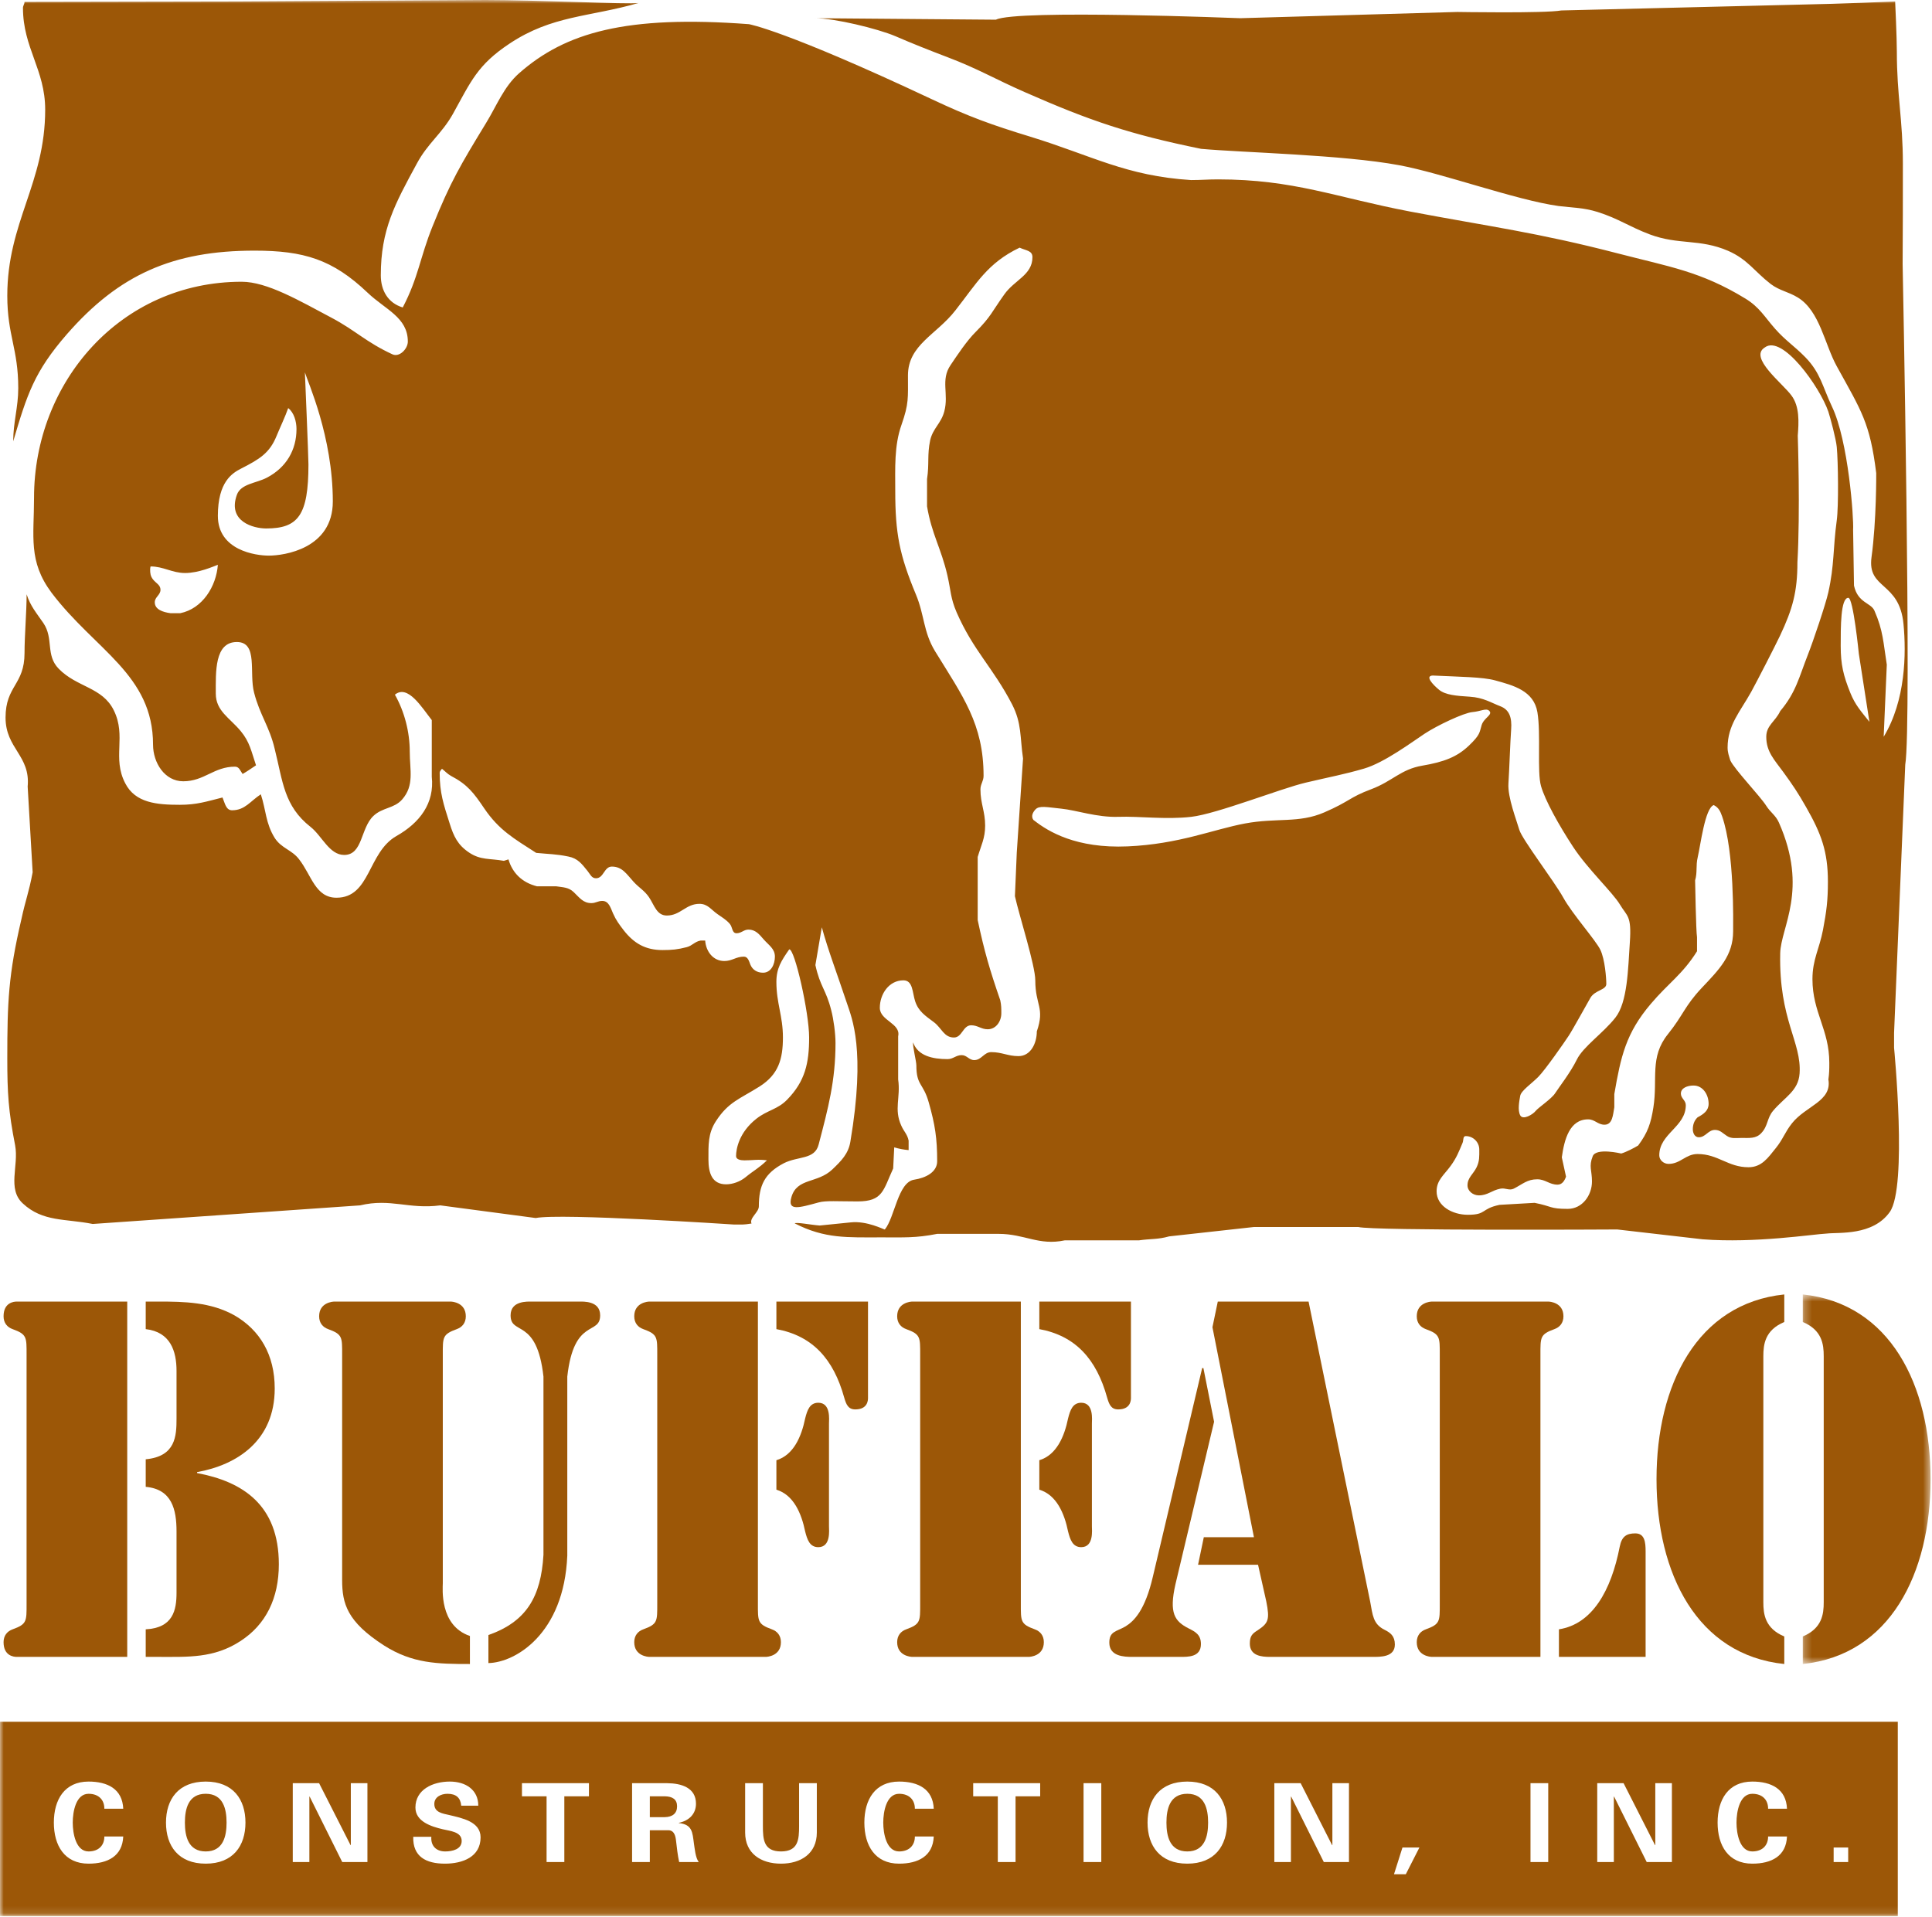
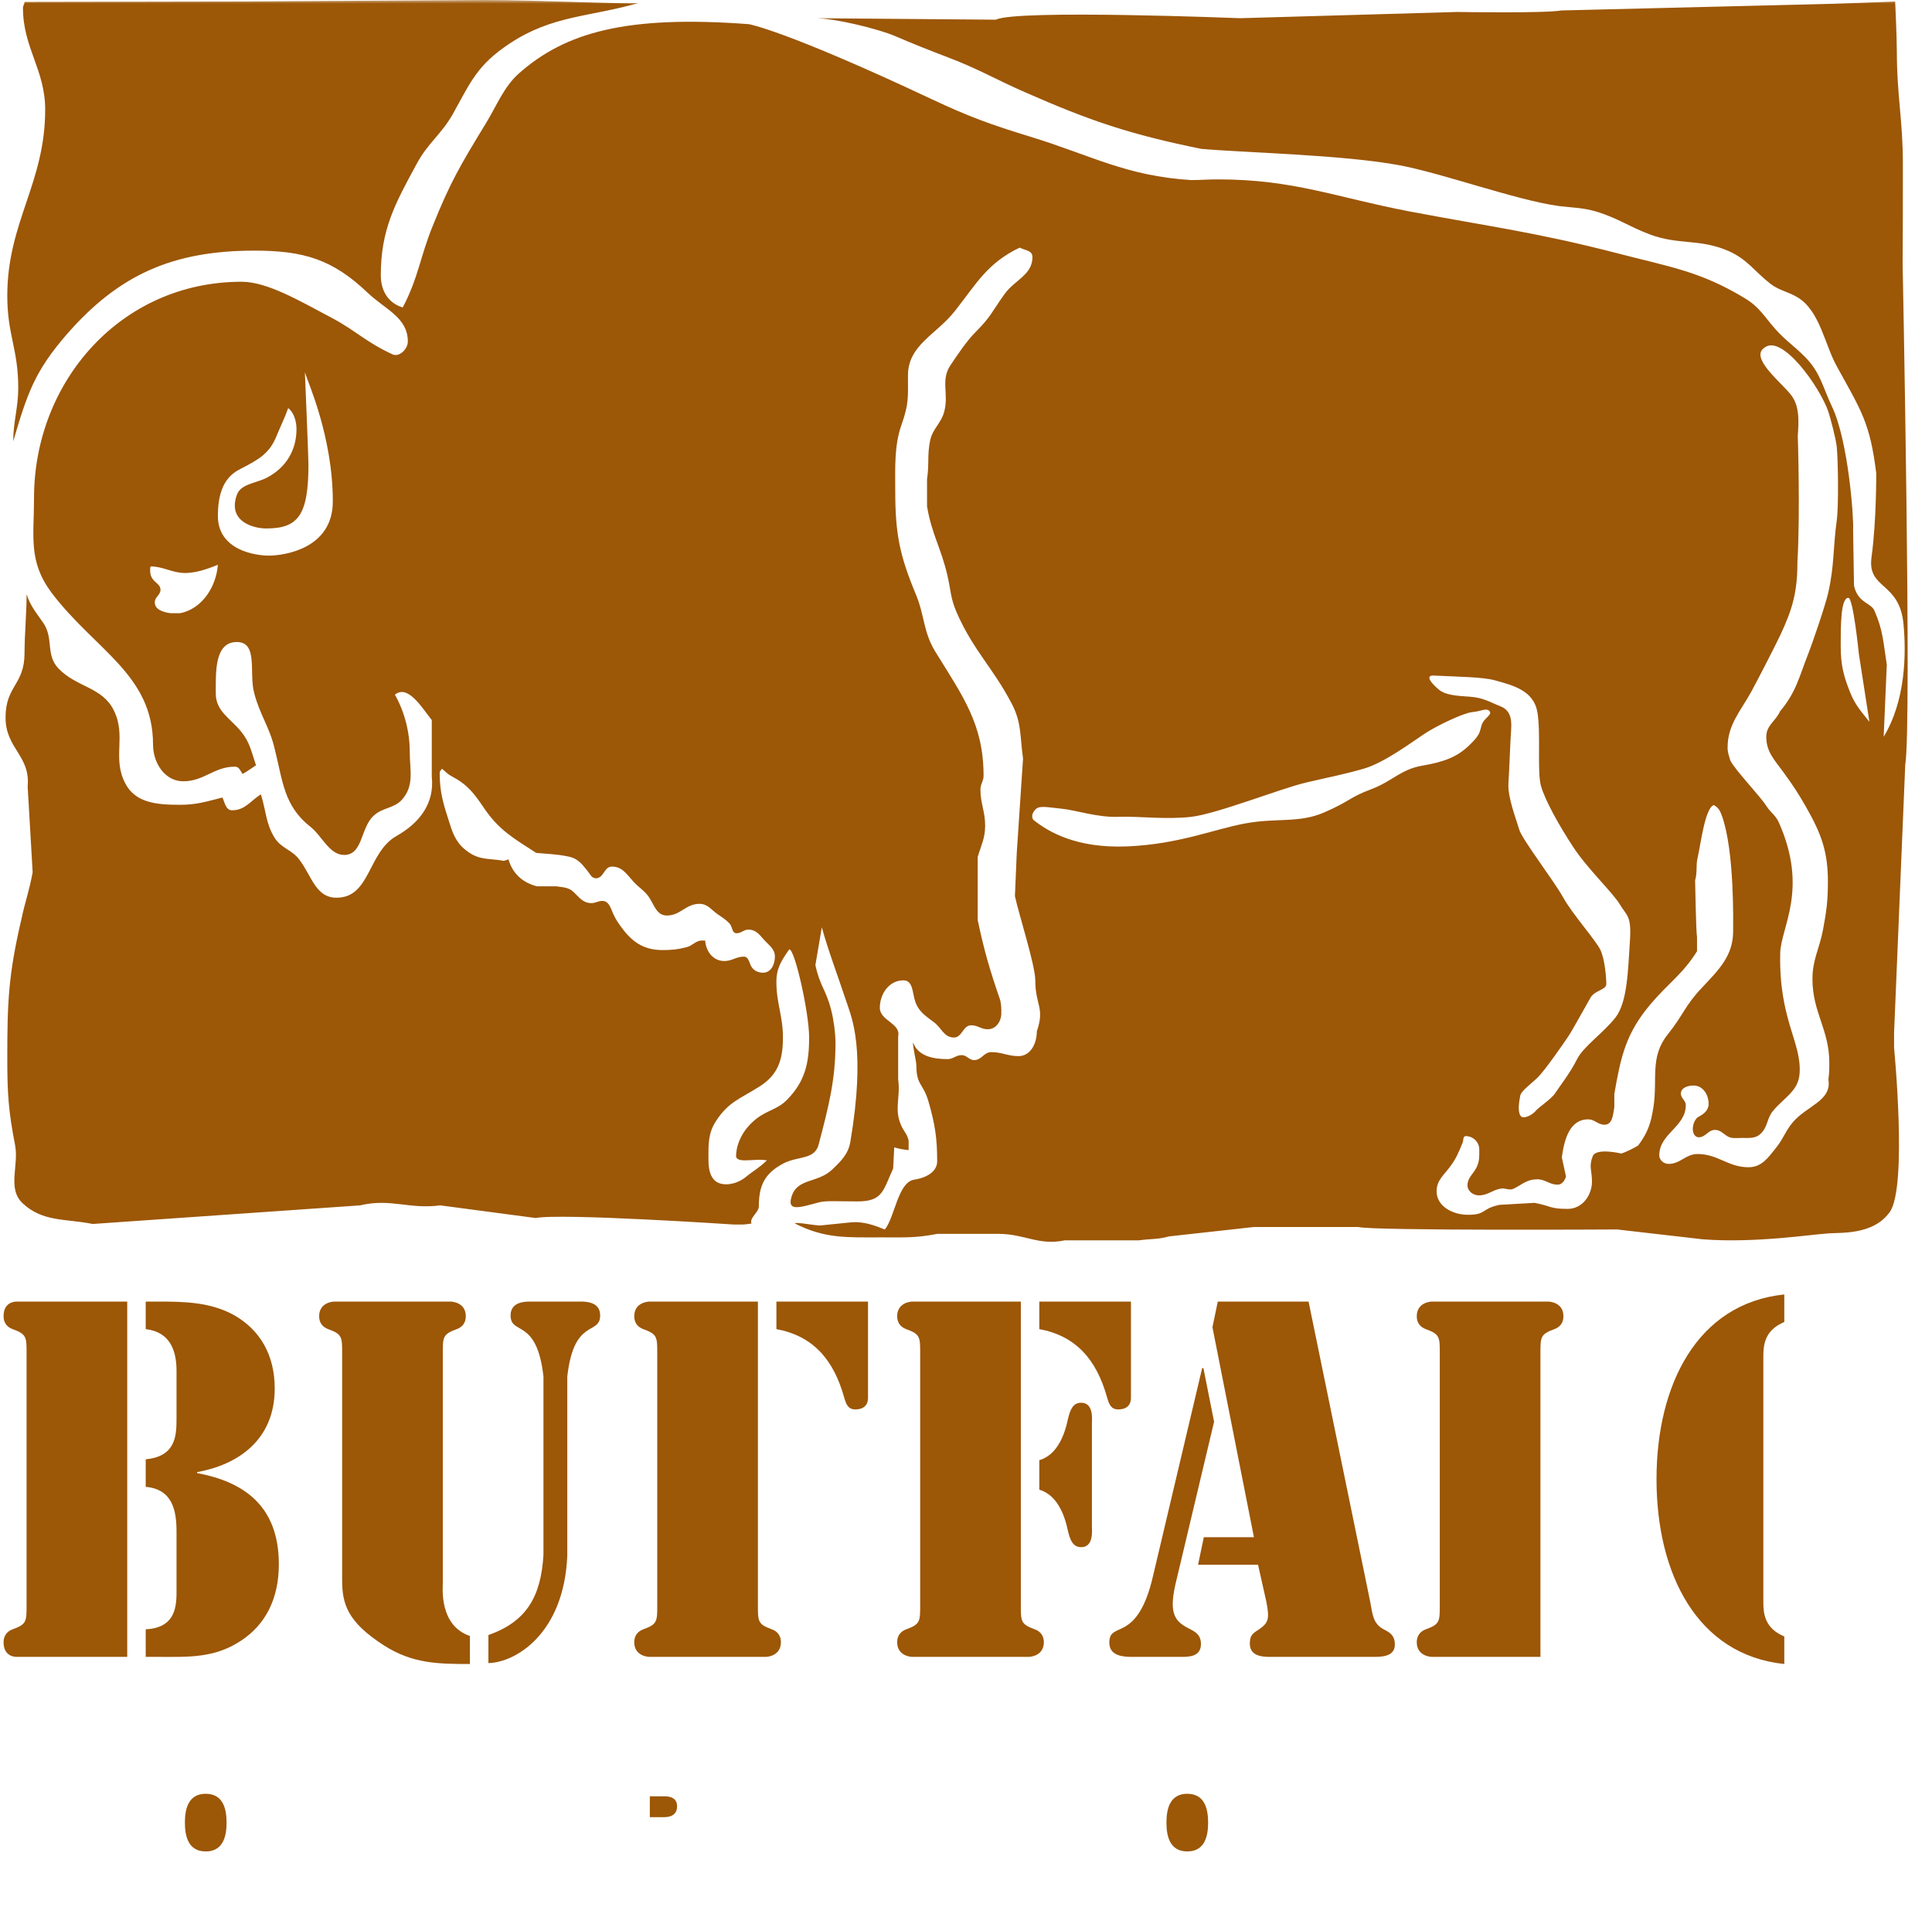
<svg xmlns="http://www.w3.org/2000/svg" xmlns:xlink="http://www.w3.org/1999/xlink" width="261px" height="259px" viewBox="0 0 261 259" version="1.1">
  <title>Page 1</title>
  <desc>Created with Sketch.</desc>
  <defs>
-     <polygon id="path-1" points="17.511 50.473 17.511 0.54 0.25 0.54 0.25 50.473 17.511 50.473" />
    <polygon id="path-3" points="0 258.888 260.804 258.888 260.804 0 0 0" />
  </defs>
  <g id="Page-1" stroke="none" stroke-width="1" fill="none" fill-rule="evenodd">
    <g id="D---Case-Study---McBOOM" transform="translate(-943, -2512)">
      <g id="Page-1" transform="translate(943, 2512)">
        <path d="M19.686,179.585 C23.016,179.971 23.848,182.538 23.848,185.233 L23.848,191.651 C23.848,194.028 23.738,196.787 19.686,197.173 L19.686,200.895 C23.239,201.215 23.848,203.975 23.848,206.927 L23.848,215.207 C23.848,217.519 23.404,219.956 19.686,220.147 L19.686,223.871 L21.463,223.871 C25.402,223.871 28.9,224.064 32.452,221.753 C35.947,219.508 37.669,215.913 37.669,211.357 C37.669,203.334 32.785,200.189 26.624,199.033 L26.624,198.905 C32.007,197.942 37.113,194.668 37.113,187.608 C37.113,183.052 35.115,179.715 31.674,177.725 C28.455,175.927 24.903,175.863 21.407,175.863 L19.686,175.863 L19.686,179.585 Z" id="Fill-1" fill="#9C5707" />
        <path d="M17.188,175.864 L2.258,175.864 C1.869,175.864 0.482,175.992 0.482,177.854 C0.482,178.752 0.981,179.329 1.704,179.586 C3.645,180.292 3.59,180.677 3.59,183.052 L3.59,216.683 C3.59,219.059 3.645,219.443 1.704,220.147 C0.981,220.406 0.482,220.984 0.482,221.883 C0.482,223.743 1.869,223.871 2.258,223.871 L17.188,223.871 L17.188,175.864 Z" id="Fill-3" fill="#9C5707" />
        <path d="M73.418,210.073 C73.085,215.785 71.087,219.122 65.98,220.919 L65.98,224.707 C69.588,224.642 76.193,220.79 76.637,210.2 L76.637,186.003 C77.524,177.981 81.077,180.485 81.077,177.724 C81.077,175.735 78.802,175.864 78.192,175.864 L71.864,175.864 C71.253,175.864 68.978,175.735 68.978,177.724 C68.978,180.485 72.531,177.981 73.418,186.003 L73.418,210.073 Z" id="Fill-5" fill="#9C5707" />
        <path d="M88.79,216.682 C88.79,219.059 88.847,219.443 86.903,220.148 C86.182,220.406 85.682,220.983 85.682,221.883 C85.682,223.743 87.513,223.871 87.737,223.871 L103.443,223.871 C103.665,223.871 105.496,223.743 105.496,221.883 C105.496,220.983 104.997,220.406 104.276,220.148 C102.333,219.443 102.388,219.059 102.388,216.682 L102.388,175.863 L87.737,175.863 C87.513,175.863 85.682,175.992 85.682,177.853 C85.682,178.752 86.182,179.329 86.903,179.585 C88.847,180.291 88.79,180.677 88.79,183.053 L88.79,216.682 Z" id="Fill-7" fill="#9C5707" />
        <path d="M124.309,216.682 C124.309,219.059 124.365,219.443 122.422,220.148 C121.701,220.406 121.201,220.983 121.201,221.883 C121.201,223.743 123.032,223.871 123.256,223.871 L138.961,223.871 C139.184,223.871 141.016,223.743 141.016,221.883 C141.016,220.983 140.516,220.406 139.794,220.148 C137.851,219.443 137.908,219.059 137.908,216.682 L137.908,175.863 L123.256,175.863 C123.032,175.863 121.201,175.992 121.201,177.853 C121.201,178.752 121.701,179.329 122.422,179.585 C124.365,180.291 124.309,180.677 124.309,183.053 L124.309,216.682 Z" id="Fill-9" fill="#9C5707" />
        <path d="M162.571,184.849 L162.405,184.849 L155.746,213.026 C154.691,217.581 153.192,219.059 152.026,219.764 C150.805,220.47 149.861,220.406 149.861,221.946 C149.861,223.807 151.86,223.871 152.97,223.871 L159.353,223.871 C160.463,223.871 162.237,223.936 162.237,222.139 C162.237,220.855 161.461,220.47 160.574,220.021 C158.686,219.059 157.909,217.966 158.797,214.052 L164.014,192.102 L162.571,184.849 Z" id="Fill-11" fill="#9C5707" />
        <path d="M208.102,183.052 C208.102,180.677 208.047,180.292 209.989,179.586 C210.711,179.329 211.21,178.752 211.21,177.854 C211.21,175.992 209.379,175.864 209.156,175.864 L193.45,175.864 C193.228,175.864 191.395,175.992 191.395,177.854 C191.395,178.752 191.895,179.329 192.617,179.586 C194.561,180.292 194.504,180.677 194.504,183.052 L194.504,216.682 C194.504,219.059 194.561,219.443 192.617,220.148 C191.895,220.406 191.395,220.984 191.395,221.883 C191.395,223.743 193.228,223.871 193.45,223.871 L208.102,223.871 L208.102,183.052 Z" id="Fill-13" fill="#9C5707" />
        <path d="M241.045,174.9 C229.279,176.12 223.784,187.096 223.784,199.868 C223.784,212.64 229.279,223.615 241.045,224.833 L241.045,221.112 C238.437,220.021 238.215,218.096 238.215,216.491 L238.215,183.244 C238.215,181.639 238.437,179.715 241.045,178.623 L241.045,174.9 Z" id="Fill-15" fill="#9C5707" />
        <path d="M140.405,179.585 C145.289,180.485 148.12,183.629 149.563,188.829 C149.841,189.792 150.118,190.433 151.062,190.433 C152.726,190.433 152.782,189.213 152.782,188.892 L152.782,175.863 L140.405,175.863 L140.405,179.585 Z" id="Fill-17" fill="#9C5707" />
        <path d="M104.886,179.585 C109.771,180.485 112.601,183.629 114.044,188.829 C114.321,189.792 114.599,190.433 115.543,190.433 C117.207,190.433 117.262,189.213 117.262,188.892 L117.262,175.863 L104.886,175.863 L104.886,179.585 Z" id="Fill-19" fill="#9C5707" />
        <path d="M63.483,221.047 C59.32,219.637 59.819,214.566 59.819,213.923 L59.819,183.052 C59.819,180.677 59.766,180.292 61.707,179.586 C62.429,179.329 62.928,178.752 62.928,177.854 C62.928,175.992 61.097,175.864 60.874,175.864 L45.168,175.864 C44.945,175.864 43.113,175.992 43.113,177.854 C43.113,178.752 43.614,179.329 44.334,179.586 C46.277,180.292 46.221,180.677 46.221,183.052 L46.221,213.475 C46.221,216.682 46.888,219.121 51.883,222.331 C55.714,224.77 59.099,224.833 63.483,224.833 L63.483,221.047 Z" id="Fill-21" fill="#9C5707" />
-         <path d="M104.886,201.279 C107.217,201.985 108.272,204.488 108.772,206.927 C109.048,208.018 109.383,209.046 110.547,209.046 C112.268,209.046 111.99,206.734 111.99,206.222 L111.99,192.357 C111.99,191.845 112.268,189.533 110.547,189.533 C109.383,189.533 109.048,190.561 108.772,191.651 C108.272,194.091 107.217,196.593 104.886,197.299 L104.886,201.279 Z" id="Fill-23" fill="#9C5707" />
        <path d="M140.405,201.279 C142.736,201.985 143.791,204.488 144.29,206.927 C144.568,208.018 144.902,209.046 146.066,209.046 C147.786,209.046 147.509,206.734 147.509,206.222 L147.509,192.357 C147.509,191.845 147.786,189.533 146.066,189.533 C144.902,189.533 144.568,190.561 144.29,191.651 C143.791,194.091 142.736,196.593 140.405,197.299 L140.405,201.279 Z" id="Fill-25" fill="#9C5707" />
        <path d="M171.063,216.363 C171.563,218.865 171.341,219.315 169.898,220.278 C169.176,220.728 168.843,221.047 168.843,222.075 C168.843,223.743 170.454,223.871 171.563,223.871 L185.383,223.871 C186.437,223.871 188.436,223.936 188.436,222.204 C188.436,221.047 187.825,220.599 187.048,220.212 C185.494,219.443 185.438,218.222 185.106,216.427 L176.779,175.864 L164.515,175.864 L163.793,179.329 L169.397,207.697 L162.628,207.697 L161.85,211.421 L169.954,211.421 L171.063,216.363 Z" id="Fill-27" fill="#9C5707" />
-         <path d="M210.6,223.871 L222.311,223.871 L222.311,209.623 C222.311,208.405 222.2,207.184 220.923,207.184 C219.758,207.184 219.091,207.569 218.814,208.981 C217.65,214.951 215.096,219.443 210.6,220.147 L210.6,223.871 Z" id="Fill-29" fill="#9C5707" />
        <g id="Group-33" transform="translate(243.293, 174.36)">
          <mask id="mask-2" fill="white">
            <use xlink:href="#path-1" />
          </mask>
          <g id="Clip-32" />
-           <path d="M0.25,50.473 C12.017,49.254 17.511,38.278 17.511,25.507 C17.511,12.735 12.017,1.76 0.25,0.54 L0.25,4.262 C2.859,5.354 3.08,7.279 3.08,8.883 L3.08,42.131 C3.08,43.736 2.859,45.66 0.25,46.751 L0.25,50.473 Z" id="Fill-31" fill="#9C5707" mask="url(#mask-2)" />
        </g>
        <path d="M89.799,242.707 L87.788,242.707 L87.788,245.525 L89.799,245.525 C90.851,245.51 91.469,245.01 91.469,244.065 C91.469,243.12 90.851,242.724 89.799,242.707" id="Fill-34" fill="#9C5707" />
        <path d="M27.792,242.368 C25.425,242.368 24.978,244.434 24.978,246.262 C24.978,248.092 25.425,250.158 27.792,250.158 C30.16,250.158 30.608,248.092 30.608,246.262 C30.608,244.434 30.16,242.368 27.792,242.368" id="Fill-36" fill="#9C5707" />
        <path d="M160.393,242.368 C158.026,242.368 157.579,244.434 157.579,246.262 C157.579,248.092 158.026,250.158 160.393,250.158 C162.76,250.158 163.208,248.092 163.208,246.262 C163.208,244.434 162.76,242.368 160.393,242.368" id="Fill-38" fill="#9C5707" />
        <mask id="mask-4" fill="white">
          <use xlink:href="#path-3" />
        </mask>
        <g id="Clip-41" />
-         <path d="M247.713,251.588 L249.677,251.588 L249.677,249.625 L247.713,249.625 L247.713,251.588 Z M236.722,250.158 C238.162,250.158 238.873,249.257 238.858,248.136 L241.41,248.136 C241.302,250.806 239.291,251.809 236.722,251.809 C233.49,251.809 232.036,249.376 232.036,246.262 C232.036,243.15 233.49,240.718 236.722,240.718 C239.291,240.718 241.302,241.718 241.41,244.39 L238.858,244.39 C238.873,243.268 238.162,242.369 236.722,242.369 C235.022,242.369 234.589,244.773 234.589,246.262 C234.589,247.751 235.022,250.158 236.722,250.158 L236.722,250.158 Z M225.862,251.588 L222.459,251.588 L218.049,242.737 L218.019,242.767 L218.019,251.588 L215.776,251.588 L215.776,240.937 L219.335,240.937 L223.588,249.316 L223.619,249.286 L223.619,240.937 L225.862,240.937 L225.862,251.588 Z M206.759,251.588 L209.156,251.588 L209.156,240.937 L206.759,240.937 L206.759,251.588 Z M189.914,253.24 L188.319,253.24 L189.464,249.625 L191.754,249.625 L189.914,253.24 Z M182.238,251.588 L178.835,251.588 L174.426,242.737 L174.395,242.767 L174.395,251.588 L172.153,251.588 L172.153,240.937 L175.711,240.937 L179.963,249.316 L179.995,249.286 L179.995,240.937 L182.238,240.937 L182.238,251.588 Z M160.393,251.809 C156.697,251.809 155.026,249.404 155.026,246.262 C155.026,243.12 156.697,240.718 160.393,240.718 C164.09,240.718 165.761,243.12 165.761,246.262 C165.761,249.404 164.09,251.809 160.393,251.809 L160.393,251.809 Z M146.38,251.588 L148.777,251.588 L148.777,240.937 L146.38,240.937 L146.38,251.588 Z M140.521,242.708 L137.194,242.708 L137.194,251.588 L134.797,251.588 L134.797,242.708 L131.471,242.708 L131.471,240.937 L140.521,240.937 L140.521,242.708 Z M121.457,250.158 C122.894,250.158 123.606,249.257 123.591,248.136 L126.144,248.136 C126.034,250.806 124.024,251.809 121.457,251.809 C118.224,251.809 116.769,249.376 116.769,246.262 C116.769,243.15 118.224,240.718 121.457,240.718 C124.024,240.718 126.034,241.718 126.144,244.39 L123.591,244.39 C123.606,243.268 122.894,242.369 121.457,242.369 C119.755,242.369 119.322,244.773 119.322,246.262 C119.322,247.751 119.755,250.158 121.457,250.158 L121.457,250.158 Z M110.348,247.606 C110.348,250.437 108.213,251.809 105.506,251.809 C102.799,251.809 100.664,250.437 100.664,247.606 L100.664,240.937 L103.062,240.937 L103.062,246.721 C103.062,248.521 103.154,250.158 105.506,250.158 C107.856,250.158 107.951,248.521 107.951,246.721 L107.951,240.937 L110.348,240.937 L110.348,247.606 Z M91.748,251.588 C91.546,250.642 91.439,249.686 91.33,248.726 C91.268,248.136 91.113,247.325 90.324,247.295 L87.788,247.295 L87.788,251.588 L85.39,251.588 L85.39,240.937 L90.139,240.937 C92.057,240.953 94.022,241.543 94.022,243.71 C94.022,245.098 93.078,246.013 91.701,246.292 L91.701,246.322 C93.542,246.513 93.542,247.59 93.742,249.065 C93.851,249.743 93.944,250.997 94.393,251.588 L91.748,251.588 Z M79.563,242.708 L76.237,242.708 L76.237,251.588 L73.839,251.588 L73.839,242.708 L70.513,242.708 L70.513,240.937 L79.563,240.937 L79.563,242.708 Z M60.111,251.809 C57.559,251.809 55.749,250.865 55.827,248.18 L58.272,248.18 C58.177,249.36 58.889,250.158 60.142,250.158 C61.102,250.158 62.371,249.876 62.371,248.741 C62.371,247.486 60.776,247.399 59.819,247.162 C58.255,246.795 56.121,246.117 56.121,244.226 C56.121,241.794 58.472,240.718 60.762,240.718 C62.926,240.718 64.613,241.836 64.613,243.976 L62.309,243.976 C62.215,242.899 61.612,242.369 60.452,242.369 C59.57,242.369 58.673,242.811 58.673,243.74 C58.673,244.89 59.756,245.024 60.715,245.245 C62.416,245.658 64.923,246.117 64.923,248.254 C64.923,250.895 62.509,251.809 60.111,251.809 L60.111,251.809 Z M49.637,251.588 L46.233,251.588 L41.826,242.737 L41.794,242.767 L41.794,251.588 L39.551,251.588 L39.551,240.937 L43.108,240.937 L47.363,249.316 L47.394,249.286 L47.394,240.937 L49.637,240.937 L49.637,251.588 Z M27.792,251.809 C24.095,251.809 22.424,249.404 22.424,246.262 C22.424,243.12 24.095,240.718 27.792,240.718 C31.489,240.718 33.16,243.12 33.16,246.262 C33.16,249.404 31.489,251.809 27.792,251.809 L27.792,251.809 Z M11.962,250.158 C13.4,250.158 14.111,249.257 14.096,248.136 L16.649,248.136 C16.54,250.806 14.529,251.809 11.962,251.809 C8.729,251.809 7.275,249.376 7.275,246.262 C7.275,243.15 8.729,240.718 11.962,240.718 C14.529,240.718 16.54,241.718 16.649,244.39 L14.096,244.39 C14.111,243.268 13.4,242.369 11.962,242.369 C10.26,242.369 9.827,244.773 9.827,246.262 C9.827,247.751 10.26,250.158 11.962,250.158 L11.962,250.158 Z M0,258.888 L256.378,258.888 L256.378,232.641 L0,232.641 L0,258.888 Z" id="Fill-40" fill="#9C5707" mask="url(#mask-4)" />
        <path d="M249.96,93.601 C249.025,91.272 248.667,89.789 248.667,87.278 C248.667,84.791 248.642,80.774 249.697,80.774 C250.367,80.774 251.117,88.338 251.117,88.338 L252.543,97.527 C251.403,96.086 250.629,95.267 249.96,93.601 L249.96,93.601 Z M248.133,70.313 C247.611,74.114 247.825,76.331 246.993,80.041 C246.638,81.648 244.907,86.76 244.243,88.434 C243.032,91.512 242.629,93.547 240.494,96.081 C239.83,97.506 238.611,97.996 238.611,99.558 C238.611,101.57 239.701,102.657 240.888,104.285 C242.193,106.073 242.905,107.136 243.995,109.058 C246.037,112.634 246.938,115.054 246.938,119.126 C246.938,121.683 246.748,123.131 246.273,125.641 C245.776,128.243 244.85,129.646 244.85,132.293 C244.85,136.795 247.127,139.102 247.127,143.604 C247.127,144.486 247.122,144.976 247.003,145.859 C247.502,148.799 243.968,149.41 242.092,151.763 C241.12,152.985 240.883,153.912 239.911,155.111 C238.843,156.446 237.988,157.712 236.209,157.712 C233.434,157.712 232.105,155.926 229.329,155.926 C227.716,155.926 227.028,157.26 225.414,157.26 C224.75,157.26 224.157,156.74 224.157,156.106 C224.157,153.143 227.74,152.284 227.74,149.32 C227.74,148.663 227.075,148.414 227.075,147.759 C227.075,146.99 227.976,146.672 228.784,146.672 C230.064,146.672 230.823,147.917 230.823,149.138 C230.823,150.044 230.183,150.518 229.329,150.972 C228.879,151.402 228.688,151.967 228.688,152.578 C228.688,153.097 228.95,153.663 229.495,153.663 C230.42,153.663 230.753,152.669 231.677,152.669 C232.389,152.669 232.723,153.12 233.291,153.482 C233.909,153.889 234.5,153.753 235.26,153.753 C236.328,153.753 237.206,153.867 237.917,153.12 C238.866,152.147 238.677,151.107 239.53,150.089 C241.072,148.256 242.951,147.414 243.112,145.044 C243.403,140.776 240.305,137.822 240.494,128.804 C240.568,125.265 244.352,120.239 240.317,111.14 C239.877,110.143 239.179,109.783 238.611,108.878 C237.78,107.566 234.326,103.967 233.755,102.746 C233.567,102.113 233.386,101.682 233.386,101.002 C233.386,97.948 235.086,96.163 236.58,93.47 C237.363,92.045 239.759,87.384 240.47,85.891 C242.178,82.272 242.819,79.942 242.819,75.983 C243.213,69.117 242.866,58.866 242.866,58.866 C243.009,57.033 243.128,54.928 242.012,53.435 C240.779,51.76 236.224,48.308 238.406,46.951 C240.779,45.141 245.856,52.305 246.993,55.608 C247.28,56.468 248.038,59.363 248.133,60.381 C248.324,62.35 248.394,68.39 248.133,70.313 L248.133,70.313 Z M221.31,154.77 C220.764,155.11 219.658,155.676 219.017,155.858 C219.017,155.858 215.635,155.043 215.167,156.219 C214.609,157.614 215.065,158.133 215.065,159.627 C215.065,161.504 213.76,163.338 211.791,163.338 C209.324,163.338 209.737,162.997 207.316,162.523 L202.572,162.794 C200.01,163.338 200.861,164.136 198.298,164.136 C196.209,164.136 194.075,162.96 194.075,160.968 C194.075,159.453 195.072,158.774 195.972,157.531 C196.778,156.422 197.063,155.652 197.586,154.409 C197.728,154.07 197.609,153.504 198.013,153.504 C199.033,153.504 199.84,154.34 199.84,155.313 C199.84,156.265 199.886,156.852 199.484,157.711 C199.033,158.639 198.25,159.114 198.25,160.156 C198.25,160.924 198.985,161.513 199.792,161.513 C200.979,161.513 201.524,160.834 202.687,160.609 C203.376,160.471 203.873,160.902 204.489,160.609 C205.699,159.996 206.317,159.341 207.668,159.341 C208.784,159.341 209.306,160.065 210.42,160.065 C211.038,160.065 211.37,159.522 211.559,158.978 L210.99,156.377 C211.322,153.979 212.033,151.242 214.549,151.242 C215.45,151.242 215.854,151.966 216.755,151.966 C217.846,151.966 217.894,150.653 218.083,149.613 L218.083,147.825 C218.962,142.735 219.65,139.591 223.018,135.632 C225.39,132.826 227.288,131.672 229.257,128.527 L229.257,126.628 C229.116,125.926 228.998,118.958 228.998,118.958 C229.329,117.804 229.068,117.013 229.352,115.813 C229.732,114.207 230.325,109.184 231.513,108.777 C232.177,109.117 232.405,109.613 232.651,110.316 C234.326,115.112 234.135,124.62 234.135,125.818 C234.135,129.12 232.247,130.99 229.898,133.478 C227.574,135.945 227.416,137.126 225.329,139.727 C222.815,142.85 223.975,145.745 223.36,149.636 C223.027,151.763 222.615,153.006 221.31,154.77 L221.31,154.77 Z M185.211,106.647 C182.277,107.746 182.357,108.269 178.901,109.766 C175.444,111.264 172.489,110.465 168.194,111.264 C163.9,112.064 159.267,114.06 152.331,114.359 C145.393,114.66 141.623,112.363 139.714,110.865 C139.665,110.886 139.036,110.308 139.869,109.383 C140.397,108.798 141.414,109.067 143.404,109.267 C145.393,109.467 148.221,110.465 151.074,110.366 C153.926,110.265 157.486,110.765 160.943,110.366 C164.399,109.966 173.011,106.546 176.387,105.748 C179.764,104.95 181.519,104.65 184.268,103.851 C187.015,103.052 190.76,100.255 192.459,99.133 C194.161,98.011 197.75,96.315 198.9,96.216 C200.052,96.116 200.763,95.636 201.178,96.037 C201.73,96.573 200.477,96.966 200.162,97.965 C199.848,98.964 200.026,99.233 198.43,100.755 C196.834,102.276 195.078,102.952 192.146,103.451 C189.215,103.951 188.141,105.549 185.211,106.647 L185.211,106.647 Z M193.557,91.275 C197.227,91.449 200.305,91.473 201.942,91.921 C204.451,92.608 207.204,93.321 207.694,96.238 C208.182,99.154 207.627,104.288 208.182,106.218 C208.738,108.147 210.573,111.467 212.531,114.448 C214.489,117.427 217.857,120.578 218.837,122.21 C219.815,123.844 220.428,123.673 220.183,127.289 C219.936,130.906 219.882,135.402 218.224,137.503 C216.569,139.603 213.877,141.416 213.021,143.165 C212.164,144.915 210.573,146.953 210.084,147.716 C209.595,148.479 207.816,149.645 207.449,150.112 C207.082,150.578 205.736,151.395 205.369,150.695 C205.001,149.995 205.246,148.766 205.369,148.066 C205.492,147.366 206.893,146.431 207.816,145.499 C208.738,144.566 211.308,140.886 211.918,139.952 C212.531,139.019 214.244,135.869 214.855,134.819 C215.467,133.769 217.001,133.769 217.001,132.952 C217.001,132.135 216.813,129.623 216.2,128.34 C215.589,127.057 212.409,123.494 211.185,121.276 C209.961,119.06 205.613,113.397 205.246,112.113 C204.88,110.831 203.656,107.734 203.778,105.868 C203.9,104.001 204.023,100.205 204.145,98.572 C204.268,96.938 203.9,95.888 202.677,95.422 C201.454,94.955 200.409,94.254 198.574,94.137 C196.739,94.021 195.271,93.905 194.414,93.205 C193.557,92.504 192.458,91.317 193.557,91.275 L193.557,91.275 Z M106.335,148.584 C105.062,149.9 103.662,150 102.197,151.148 C99.827,153.003 99.437,155.264 99.437,156.209 C99.437,156.68 100.074,156.781 100.569,156.781 C101.772,156.781 102.408,156.613 103.611,156.781 C102.444,157.895 101.914,158.08 100.675,159.093 C100.003,159.632 99.012,160.02 98.093,160.02 C96.183,160.02 95.705,158.485 95.705,156.664 C95.705,154.707 95.634,153.172 96.695,151.519 C98.393,148.887 99.897,148.516 102.621,146.797 C105.168,145.177 105.768,143.103 105.768,140.169 C105.768,137.267 104.885,135.563 104.885,132.661 C104.885,130.841 105.558,129.795 106.618,128.277 C107.344,128.125 109.308,136.811 109.308,140.184 C109.308,143.625 108.776,146.088 106.335,148.584 L106.335,148.584 Z M94.642,127.084 C93.84,127.232 93.529,127.775 92.779,127.973 C91.537,128.293 90.785,128.368 89.492,128.368 C87.189,128.368 85.635,127.454 84.263,125.702 C83.642,124.887 83.227,124.344 82.813,123.407 C82.478,122.641 82.244,121.728 81.364,121.728 C80.769,121.728 80.484,122.024 79.888,122.024 C78.776,122.024 78.284,121.283 77.507,120.543 C76.809,119.877 76.111,119.902 75.128,119.753 L72.538,119.753 C70.572,119.26 69.234,117.991 68.689,116.116 L68.069,116.313 C66.179,115.967 64.937,116.238 63.384,115.201 C61.831,114.165 61.289,113.005 60.743,111.253 C59.916,108.661 59.398,107.13 59.398,104.441 C59.398,104.194 59.579,104.046 59.708,103.873 C60.174,104.243 60.408,104.54 60.925,104.836 C63.15,105.996 64.016,107.148 65.414,109.221 C67.407,112.159 69.407,113.288 72.435,115.237 C74.144,115.41 75.101,115.385 76.783,115.731 C78.051,115.977 78.594,116.718 79.371,117.68 C79.734,118.124 79.916,118.668 80.512,118.668 C81.572,118.668 81.598,117.089 82.659,117.089 C84.083,117.089 84.678,118.15 85.609,119.161 C86.361,119.976 87.059,120.321 87.68,121.234 C88.404,122.32 88.716,123.702 90.087,123.702 C91.925,123.702 92.65,122.122 94.487,122.122 C95.6,122.122 96.039,122.888 96.92,123.505 C97.567,123.974 98.059,124.221 98.577,124.813 C98.99,125.281 98.861,126.097 99.508,126.097 C100.156,126.097 100.467,125.603 101.113,125.603 C102.045,125.603 102.563,126.219 103.131,126.887 C103.856,127.726 104.684,128.17 104.684,129.256 C104.684,130.292 104.168,131.428 103.08,131.428 C102.279,131.428 101.656,131.032 101.372,130.341 C101.19,129.873 101.035,129.256 100.493,129.256 C99.43,129.256 98.912,129.849 97.851,129.849 C96.325,129.849 95.367,128.54 95.264,127.084 L94.642,127.084 Z M36.312,75.073 C34.538,75.073 29.432,74.365 29.432,69.7 C29.432,65.086 31.38,63.92 32.58,63.308 C35.085,62.03 36.421,61.213 37.357,58.917 C37.785,57.866 38.569,56.209 38.933,55.139 C39.733,55.751 40.054,56.981 40.054,57.967 C40.054,60.797 38.681,63.157 36.076,64.53 C34.605,65.308 32.537,65.348 31.997,66.864 C30.709,70.49 34.264,71.403 35.959,71.403 C40.266,71.403 41.669,69.644 41.669,62.753 C41.669,61.671 41.189,50.31 41.189,50.31 C41.553,51.56 44.961,58.973 44.961,67.756 C44.961,74.154 38.365,75.073 36.312,75.073 L36.312,75.073 Z M24.36,82.85 L23.02,82.85 C22.001,82.712 20.909,82.35 20.909,81.379 C20.909,80.657 21.681,80.408 21.681,79.685 C21.681,79.033 21.084,78.811 20.676,78.297 C20.327,77.853 20.282,77.465 20.282,76.91 C20.282,76.757 20.312,76.687 20.342,76.534 C22.088,76.534 23.258,77.423 25.005,77.423 C26.839,77.423 28.798,76.549 29.432,76.312 C29.213,79.228 27.357,82.24 24.36,82.85 L24.36,82.85 Z M257.385,103.32 C258.284,98.17 257.032,35.673 257.032,35.673 C257.065,30.837 257.065,27.418 257.065,22.118 C257.065,16.212 256.251,12.916 256.251,7.011 C256.251,5.042 256.022,0.203 256.022,0.203 C256.022,0.203 247.841,0.545 243.898,0.605 L210.926,1.413 C208.649,1.818 196.875,1.616 196.875,1.616 L167.54,2.46 C167.54,2.46 137.296,1.248 134.543,2.661 L110.103,2.46 C112.75,2.46 118.559,3.872 120.942,4.882 C123.269,5.892 125.631,6.823 128.015,7.732 C132.143,9.297 134.366,10.659 138.39,12.426 C147.334,16.363 152.627,18.142 162.261,20.111 C167.872,20.617 181.433,20.907 189.002,22.319 C194.773,23.379 204.766,27.027 210.536,27.834 C212.547,28.087 213.87,28.037 215.83,28.642 C218.688,29.551 220.064,30.611 222.869,31.67 C226.786,33.134 229.591,32.226 233.457,33.891 C236.104,35.052 237.003,36.667 239.225,38.384 C240.443,39.292 241.555,39.394 242.879,40.201 C245.843,42.018 246.491,46.507 248.133,49.485 C251.468,55.542 252.618,57.111 253.465,63.925 C253.465,63.925 253.512,70.286 252.83,75.282 C252.23,79.688 256.596,78.513 257.15,84.32 C257.533,88.338 257.436,94.653 254.472,99.55 L254.894,89.808 C254.419,86.829 254.413,85.231 253.223,82.509 C252.744,81.412 250.991,81.501 250.462,79.129 L250.342,71.585 C250.45,70.07 249.708,59.572 247.484,54.928 C246.214,52.252 245.949,50.385 243.885,48.265 C242.402,46.751 241.185,45.993 239.808,44.429 C238.381,42.813 237.692,41.501 235.786,40.34 C229.751,36.656 225.517,36.05 218.53,34.232 C207.626,31.405 201.432,30.649 190.475,28.579 C180.418,26.661 174.807,24.238 164.537,24.238 C163.109,24.238 162.339,24.33 160.91,24.33 C152.124,23.774 147.571,21.049 139.208,18.475 C133.913,16.859 130.911,15.775 125.816,13.376 C106.042,4.075 101.173,3.266 101.173,3.266 C84.58,2.02 76.376,4.391 70.13,9.894 C68.064,11.711 67.088,14.307 65.659,16.63 C62.218,22.283 60.867,24.532 58.431,30.589 C56.738,34.778 56.525,37.505 54.407,41.542 C52.396,40.937 51.444,39.221 51.444,37.202 C51.444,31.044 53.34,27.57 56.304,22.118 C57.786,19.341 59.65,18.122 61.184,15.396 C63.619,11.004 64.495,8.77 68.835,5.892 C74.606,2.055 79.59,2.322 86.26,0.404 C84.937,0.605 72.339,0 65.617,0 L32.052,0.203 L3.314,0.257 C3.314,0.56 3.103,0.762 3.103,1.064 C3.103,6.466 6.104,9.411 6.104,14.812 C6.104,24.756 0.985,30.016 0.985,39.96 C0.985,45.309 2.466,47.099 2.466,52.45 C2.466,55.024 1.784,57.057 1.784,59.631 C3.661,53.276 4.631,50.222 9.031,45.163 C16.082,37.082 23.383,33.865 34.381,33.865 C41.044,33.865 44.938,35.046 49.661,39.549 C52.056,41.832 55.095,42.881 55.095,46.151 C55.095,47.138 53.958,48.306 53.025,47.878 C49.49,46.254 48.008,44.639 44.809,42.943 C40.41,40.61 36.075,38.069 32.646,38.069 C16.276,38.069 4.598,51.641 4.598,67.25 C4.598,72.495 3.79,75.826 6.961,80.083 C12.849,87.857 20.676,91.127 20.676,100.628 C20.676,103.034 22.23,105.563 24.753,105.563 C27.599,105.563 28.893,103.589 31.741,103.589 C32.322,103.589 32.452,104.145 32.775,104.577 C33.422,104.205 33.94,103.836 34.587,103.404 C33.94,101.492 33.745,100.259 32.516,98.777 C31.028,96.988 29.152,96.063 29.152,93.718 C29.152,90.818 28.958,86.747 31.998,86.747 C34.91,86.747 33.616,90.942 34.328,93.595 C35.104,96.618 36.398,98.161 37.109,101.184 C38.21,105.564 38.339,108.896 41.962,111.734 C43.515,112.967 44.492,115.516 46.497,115.516 C49.02,115.516 48.69,111.919 50.437,110.253 C51.667,109.08 53.219,109.265 54.319,108.031 C56.001,106.119 55.355,104.083 55.355,101.553 C55.355,98.901 54.643,96.143 53.348,93.86 C55.095,92.441 56.971,95.569 58.33,97.296 L58.33,104.947 C58.719,108.525 56.713,111.178 53.544,112.967 C49.661,115.188 50.05,121.296 45.457,121.296 C42.609,121.296 42.091,118.273 40.41,116.114 C39.439,114.818 38.015,114.633 37.109,113.215 C35.88,111.239 35.945,109.481 35.234,107.322 C33.811,108.247 33.098,109.481 31.352,109.481 C30.51,109.481 30.381,108.495 30.058,107.754 C27.858,108.309 26.565,108.741 24.299,108.741 C21.194,108.741 18.282,108.495 16.923,105.841 C15.113,102.386 17.118,99.486 15.37,95.97 C13.819,92.824 10.389,92.886 7.932,90.356 C6.12,88.505 7.284,86.284 5.861,84.187 C4.89,82.768 4.114,81.903 3.596,80.299 C3.596,82.643 3.314,85.888 3.314,88.233 C3.314,92.551 0.75,92.638 0.75,96.957 C0.75,101.152 4.126,102.081 3.738,106.276 L4.411,117.857 C3.893,120.633 3.467,121.512 2.885,124.227 C1.138,131.692 0.985,135.415 0.985,143.004 C0.985,147.693 1.138,150.125 2.044,154.751 C2.561,157.527 0.944,160.626 3.078,162.601 C5.795,165.131 8.837,164.637 12.524,165.377 L48.643,162.864 C52.784,161.878 55.211,163.421 59.48,162.864 L72.371,164.574 C75.735,163.896 99.12,165.451 99.12,165.451 C100.283,165.451 100.36,165.502 101.524,165.317 C101.2,164.576 102.514,163.806 102.514,163.004 C102.514,160.167 103.296,158.529 105.884,157.172 C107.824,156.185 110.08,156.72 110.599,154.622 C111.892,149.686 112.871,146.005 112.871,140.946 C112.871,139.65 112.619,137.741 112.296,136.508 C111.584,133.67 110.802,133.358 110.154,130.396 L111.022,125.291 C111.871,128.394 113.067,131.507 114.424,135.578 C115.071,137.552 116.983,141.787 114.877,154.273 C114.603,155.897 113.666,156.841 112.437,158.013 C110.431,159.925 107.681,159.121 106.919,161.737 C106.354,163.679 107.888,163.203 110.599,162.465 C111.588,162.195 113.2,162.33 115.851,162.33 C119.281,162.33 119.303,160.839 120.662,157.878 L120.804,155.026 C121.475,155.229 122.042,155.329 122.749,155.398 L122.749,154.115 C122.572,153.239 122.113,152.901 121.758,152.091 C120.733,149.865 121.688,148.28 121.335,145.851 L121.335,140.015 C121.724,138.261 118.858,137.924 118.858,136.169 C118.858,134.314 120.096,132.458 122.042,132.458 C123.35,132.458 123.244,134.111 123.633,135.293 C124.093,136.676 125.012,137.248 126.18,138.126 C127.206,138.902 127.525,140.184 128.869,140.184 C130,140.184 130.072,138.531 131.203,138.531 C132.089,138.531 132.548,139.07 133.433,139.07 C134.564,139.07 135.272,137.99 135.272,136.911 C135.272,136.237 135.272,135.831 135.13,135.157 C133.702,131.018 132.981,128.559 132.08,124.319 L132.08,115.789 C132.556,114.174 133.086,113.265 133.086,111.548 C133.086,109.631 132.451,108.571 132.451,106.653 C132.451,105.946 132.874,105.542 132.874,104.836 C132.874,97.82 130.069,94.084 126.311,87.977 C124.722,85.352 124.896,83.098 123.732,80.322 C121.507,74.971 120.942,72.071 120.942,66.317 C120.942,63.288 120.782,60.223 121.787,57.397 C122.793,54.52 122.659,53.804 122.659,50.725 C122.659,46.586 126.522,45.223 129.064,41.942 C131.921,38.308 133.403,35.532 137.745,33.462 C138.591,33.865 139.476,33.837 139.476,34.746 C139.476,37.168 137.041,37.825 135.665,39.793 C133.971,42.165 133.879,42.771 131.815,44.841 C130.597,46.053 129.365,47.92 128.412,49.333 C127.036,51.353 128.201,53.22 127.566,55.592 C127.143,57.208 126.031,57.864 125.661,59.479 C125.237,61.498 125.555,62.659 125.237,64.729 L125.237,68.414 C125.873,72.2 127.143,74.067 127.989,77.752 C128.466,79.821 128.389,80.777 129.236,82.745 C131.513,87.944 134.129,90.169 136.725,95.166 C138.047,97.741 137.783,99.608 138.206,102.485 L137.359,115.206 L137.109,121.088 C137.691,123.713 139.861,130.449 139.861,132.468 C139.861,135.85 141.179,136.128 140.067,139.359 C140.067,140.944 139.254,142.698 137.59,142.698 C136.14,142.698 135.362,142.158 133.912,142.158 C132.921,142.158 132.603,143.237 131.613,143.237 C130.904,143.237 130.621,142.564 129.913,142.564 C129.136,142.564 128.782,143.103 128.004,143.103 C125.988,143.103 123.987,142.663 123.35,140.842 C123.279,141.381 123.794,143.406 123.794,143.946 C123.794,146.712 124.73,146.306 125.473,148.971 C126.322,151.973 126.605,153.795 126.605,156.899 C126.605,158.383 125.048,159.159 123.492,159.395 C121.3,159.732 120.875,164.508 119.531,166.126 C119.388,166.126 117.124,164.927 114.932,165.162 L110.739,165.586 C109.678,165.519 107.539,165.096 107.361,165.297 C111.43,167.39 114.471,167.188 119.106,167.188 C122.042,167.188 123.739,167.288 126.605,166.715 L134.919,166.715 C138.421,166.715 140.331,168.334 143.833,167.592 L153.845,167.592 C155.471,167.357 156.391,167.491 157.948,167.053 L169.397,165.787 L183.498,165.787 C185.502,166.313 218.479,166.12 218.479,166.12 L230.004,167.447 C237.119,168 244.96,166.756 246.787,166.672 C248.412,166.48 252.989,167 255.295,163.761 C257.704,160.382 255.876,141.572 255.876,141.572 L255.876,139.552 L257.385,103.32 Z" id="Fill-42" fill="#9C5707" mask="url(#mask-4)" />
      </g>
    </g>
  </g>
</svg>